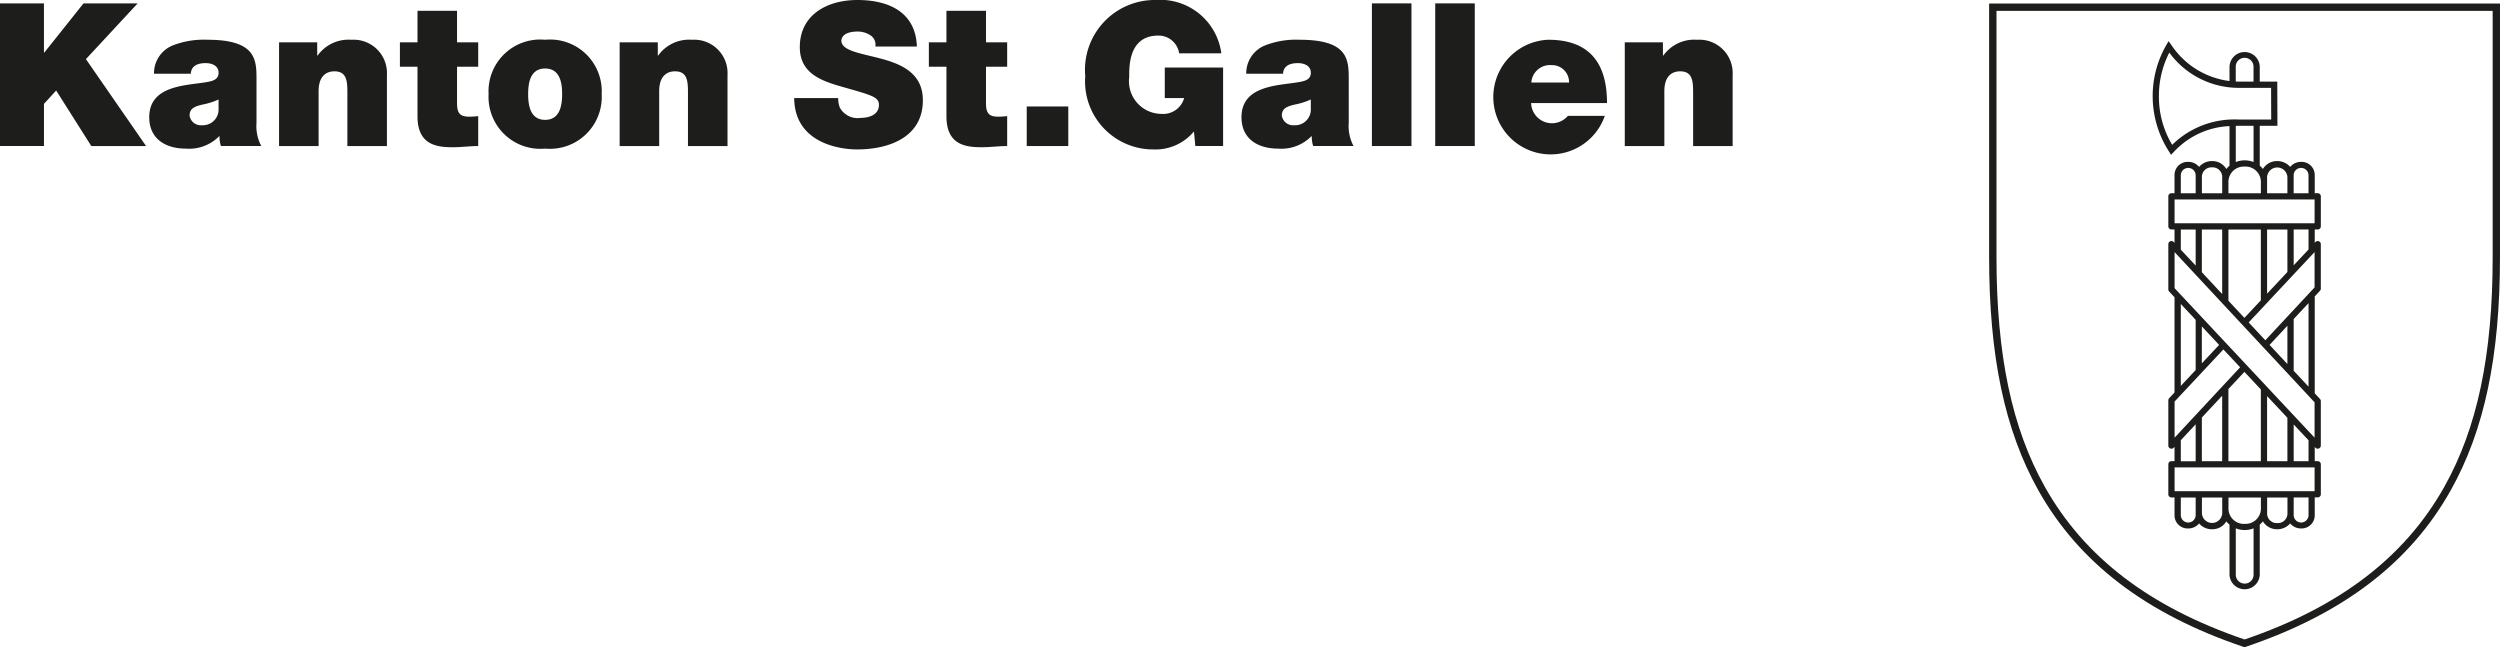
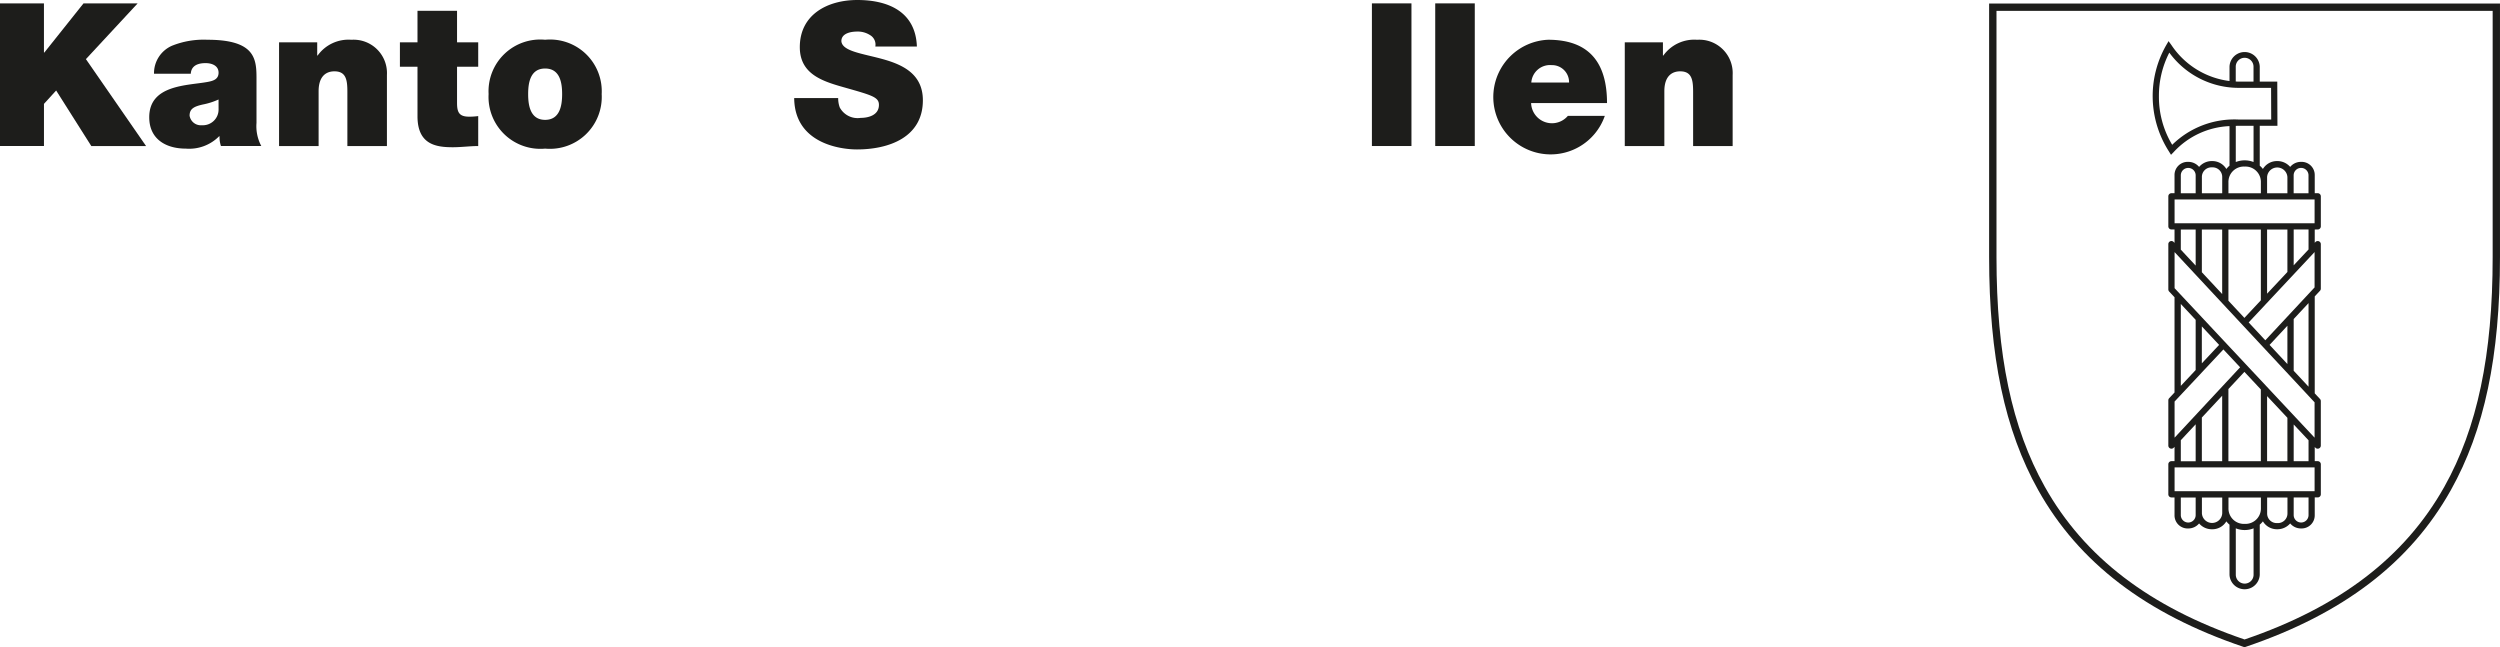
<svg xmlns="http://www.w3.org/2000/svg" viewBox="0 0 137.668 35.641">
  <defs>
    <style>.cls-1{fill:none;}.cls-2{clip-path:url(#clip-path);}.cls-3{fill:#1d1d1b;}</style>
    <clipPath id="clip-path" transform="translate(-0.3 -13.909)">
      <rect class="cls-1" x="95.736" y="0.006" width="56.263" height="63.577" />
    </clipPath>
  </defs>
  <g id="Wappen_Schwarz">
    <g class="cls-2">
      <path class="cls-3" d="M127.93,26.546a.172.172,0,0,0,.172-.172V24.72a.172.172,0,0,0-.172-.172h-.164v-.986a.722.722,0,0,0-.752-.739.761.761,0,0,0-.6.278.923.923,0,0,0-.712-.322.9.9,0,0,0-.79.435,1.157,1.157,0,0,0-.174-.182v-2.197h.974l-.009-2.434h-.965v-.822a.833.833,0,0,0-1.665,0v.792a4.517,4.517,0,0,1-3.201-1.984l-.156-.213-.132.229a5.64,5.64,0,0,0,.152,5.844l.116.187.153-.158a4.427,4.427,0,0,1,3.068-1.422v2.179a1.077,1.077,0,0,0-.174.182.899.899,0,0,0-.79-.436.916.916,0,0,0-.711.322.765.765,0,0,0-.601-.278.722.722,0,0,0-.752.739v.986h-.169a.171.171,0,0,0-.172.172v1.654a.172.172,0,0,0,.172.172h.169v.738l-.044-.047a.171.171,0,0,0-.297.117v2.491a.173.173,0,0,0,.046.118l.295.314v5.245l-.295.315a.17.17,0,0,0-.046.117V38.445a.171.171,0,0,0,.108.16.176.176,0,0,0,.064.012.169.169,0,0,0,.125-.055l.044-.047v.789h-.169a.171.171,0,0,0-.172.172v1.654a.172.172,0,0,0,.172.172h.169v.969a.722.722,0,0,0,.752.739.767.767,0,0,0,.601-.277.919.919,0,0,0,.711.321.898.898,0,0,0,.79-.435,1.159,1.159,0,0,0,.174.182v2.753a.833.833,0,0,0,1.665,0V42.8a1.117,1.117,0,0,0,.174-.182.898.898,0,0,0,.79.435.922.922,0,0,0,.712-.321.764.764,0,0,0,.6.277.722.722,0,0,0,.752-.739v-.969h.164a.172.172,0,0,0,.172-.172V39.476a.172.172,0,0,0-.172-.172h-.164v-.782l.038.041a.172.172,0,0,0,.125.054.176.176,0,0,0,.064-.012.171.171,0,0,0,.108-.16V35.996a.17.17,0,0,0-.046-.117l-.289-.31V30.231l.289-.31a.17.17,0,0,0,.046-.117V27.355a.171.171,0,0,0-.297-.117l-.038.04v-.731Zm-.173,1.243v1.947l-2.713,2.912-.916-.983Zm0,8.274v1.947l-7.709-8.232V27.791Zm.001,4.896h-7.71v-1.311h7.71Zm-7.71-2.949V36.021l2.688-2.87.921.984Zm2.452-5.109-.951,1.015V31.884Zm.512,6.404V35.332l.88-.945.906.967v3.951Zm-.343-3.604v3.604h-1.119V36.901Zm2.473,3.604V35.721l1.119,1.195v2.389Zm-2.473-12.758v3.554l-1.119-1.201v-2.353Zm1.224,4.868-.88-.945v-3.923h1.786V30.446Zm1.386,1.487.982-1.055v2.109Zm-.137-2.821v-3.533h1.119v2.338Zm-5.094-5.187h7.71v1.311h-7.71Zm6.557-1.33a.409.409,0,0,1,.818,0v.986h-.818v-.986Zm-1.463.104a.56.56,0,0,1,1.119,0v.882H125.142v-.882Zm-1.726-6.087a.489.489,0,0,1,.979,0v.822h-.792c-.063,0-.125-.003-.187-.005Zm-3.5,4.301a5.104,5.104,0,0,1-.73-2.686,5.179,5.179,0,0,1,.572-2.389,4.735,4.735,0,0,0,3.846,1.94h1.758l.007,1.746h-1.764a4.884,4.884,0,0,0-3.687,1.389m3.5-1.042c.062-.002.123-.003.187-.003h.792v1.995a1.33,1.33,0,0,0-.979,0Zm.489,2.242a.846.846,0,0,1,.893.87v.598h-1.786v-.598a.846.846,0,0,1,.893-.87m-1.796.043a.528.528,0,0,1,.56.544v.882h-1.119v-.882a.527.527,0,0,1,.56-.544m-1.721.44a.409.409,0,0,1,.818,0v.986h-.818Zm0,2.984h.818v1.985l-.818-.878Zm0,4.099.818.873v2.765l-.818.872Zm0,7.503.818-.877v2.034h-.818Zm.818,4.123a.409.409,0,0,1-.818,0v-.969h.818v.969Zm1.463-.104a.56.56,0,0,1-1.119,0v-.864h1.119v.864Zm1.726,3.387a.489.489,0,0,1-.979,0V43.003a1.317,1.317,0,0,0,.979,0Zm-.489-2.8a.847.847,0,0,1-.893-.87v-.582h1.786v.582a.847.847,0,0,1-.893.87m1.796-.044a.526.526,0,0,1-.56-.544v-.864h1.119v.864a.527.527,0,0,1-.56.544m1.721-.44a.409.409,0,0,1-.818,0v-.969h.818Zm0-2.966h-.818V37.283l.818.872Zm0-4.104-.818-.877V31.477l.818-.877Zm0-7.556-.818.873V26.546h.818Z" transform="translate(-0.3 -13.909)" />
      <path class="cls-3" d="M123.901,49.55l-.065-.022c-5.365-1.815-9.059-4.637-11.294-8.625-1.847-3.297-2.707-7.376-2.707-12.835V14.104h28.132V28.068c0,5.459-.86,9.537-2.708,12.835-2.234,3.988-5.928,6.81-11.293,8.625ZM110.241,14.509V28.068c0,5.387.844,9.403,2.656,12.637,2.174,3.881,5.774,6.635,11.005,8.418,5.231-1.782,8.831-4.536,11.006-8.418,1.811-3.234,2.656-7.251,2.656-12.637V14.509Z" transform="translate(-0.3 -13.909)" />
    </g>
  </g>
  <g id="Wortmarke">
    <path class="cls-3" d="M.3,14.095H2.72v2.707h.022l2.157-2.707H7.88L5.031,17.165l3.312,4.786H5.328l-1.936-3.059-.671.737v2.321H.3Z" transform="translate(-0.3 -13.909)" />
    <path class="cls-3" d="M14.425,20.674a2.31,2.31,0,0,0,.264,1.276H12.467a1.527,1.527,0,0,1-.077-.539h-.022a2.317,2.317,0,0,1-1.837.682c-1.1,0-2.013-.527-2.013-1.727,0-1.805,2.112-1.738,3.224-1.947.297-.056.594-.144.594-.506,0-.386-.363-.528-.715-.528-.671,0-.803.341-.814.583H8.781a1.65,1.65,0,0,1,.99-1.54,4.672,4.672,0,0,1,1.947-.33c2.729,0,2.707,1.133,2.707,2.233ZM12.335,19.387a3.761,3.761,0,0,1-.858.275c-.484.109-.737.23-.737.616a.627.627,0,0,0,.682.527.865.865,0,0,0,.914-.891Z" transform="translate(-0.3 -13.909)" />
    <path class="cls-3" d="M15.667,16.241H17.768v.727h.022a2.093,2.093,0,0,1,1.859-.869,1.838,1.838,0,0,1,1.958,1.936v3.917H19.429V18.959c0-.66-.077-1.122-.715-1.122-.374,0-.869.187-.869,1.1v3.015H15.667Z" transform="translate(-0.3 -13.909)" />
    <path class="cls-3" d="M25.468,16.241h1.166V17.584h-1.166v1.991c0,.527.121.759.671.759a3.665,3.665,0,0,0,.495-.033v1.65c-.44,0-.935.066-1.397.066-.924,0-1.947-.144-1.947-1.706V17.584h-.968V16.241H23.29V14.502H25.468Z" transform="translate(-0.3 -13.909)" />
    <path class="cls-3" d="M30.319,22.093a2.856,2.856,0,0,1-3.113-3.003,2.848,2.848,0,0,1,3.113-2.992,2.848,2.848,0,0,1,3.114,2.992A2.856,2.856,0,0,1,30.319,22.093Zm0-4.411c-.825,0-.935.803-.935,1.408s.11,1.419.935,1.419.936-.813.936-1.419S31.144,17.682,30.319,17.682Z" transform="translate(-0.3 -13.909)" />
-     <path class="cls-3" d="M34.422,16.241h2.101v.727h.022a2.093,2.093,0,0,1,1.859-.869,1.838,1.838,0,0,1,1.958,1.936v3.917H38.184V18.959c0-.66-.077-1.122-.715-1.122-.374,0-.869.187-.869,1.1v3.015H34.422Z" transform="translate(-0.3 -13.909)" />
    <path class="cls-3" d="M46.456,19.31a1.463,1.463,0,0,0,.088.518,1.117,1.117,0,0,0,1.155.572c.396,0,1.001-.133,1.001-.716,0-.407-.341-.517-1.694-.901-1.243-.353-2.663-.693-2.663-2.277,0-1.815,1.551-2.597,3.168-2.597,1.706,0,3.212.649,3.279,2.563H48.502a.601.601,0,0,0-.286-.627,1.25,1.25,0,0,0-.715-.198c-.33,0-.869.088-.869.528.044.561,1.166.682,2.277.989,1.111.309,2.211.825,2.211,2.267,0,2.047-1.881,2.707-3.631,2.707-.891,0-3.433-.319-3.455-2.828Z" transform="translate(-0.3 -13.909)" />
-     <path class="cls-3" d="M54.596,16.241h1.166V17.584h-1.166v1.991c0,.527.121.759.671.759a3.66,3.66,0,0,0,.495-.033v1.65c-.44,0-.935.066-1.397.066-.924,0-1.947-.144-1.947-1.706V17.584h-.968V16.241h.968V14.502h2.178Z" transform="translate(-0.3 -13.909)" />
-     <path class="cls-3" d="M56.839,19.772h2.289v2.179H56.839Z" transform="translate(-0.3 -13.909)" />
-     <path class="cls-3" d="M66.047,21.148a2.753,2.753,0,0,1-2.233.99A3.748,3.748,0,0,1,60.062,18.1a3.845,3.845,0,0,1,3.873-4.191,3.39,3.39,0,0,1,3.62,2.938H65.233a1.149,1.149,0,0,0-1.144-.979c-1.662,0-1.606,1.749-1.606,2.288a1.798,1.798,0,0,0,1.771,2.024,1.2,1.2,0,0,0,1.254-.869H64.441V17.627h3.212v4.323H66.124Z" transform="translate(-0.3 -13.909)" />
-     <path class="cls-3" d="M74.572,20.674a2.311,2.311,0,0,0,.264,1.276H72.614a1.527,1.527,0,0,1-.077-.539h-.022a2.317,2.317,0,0,1-1.837.682c-1.1,0-2.013-.527-2.013-1.727,0-1.805,2.112-1.738,3.224-1.947.297-.056.594-.144.594-.506,0-.386-.363-.528-.715-.528-.671,0-.803.341-.814.583H68.928a1.65,1.65,0,0,1,.99-1.54,4.672,4.672,0,0,1,1.947-.33c2.729,0,2.706,1.133,2.706,2.233Zm-2.09-1.287a3.761,3.761,0,0,1-.858.275c-.484.109-.737.23-.737.616a.627.627,0,0,0,.682.527.865.865,0,0,0,.914-.891Z" transform="translate(-0.3 -13.909)" />
    <path class="cls-3" d="M75.847,14.095h2.178v7.855H75.847Z" transform="translate(-0.3 -13.909)" />
    <path class="cls-3" d="M79.334,14.095h2.178v7.855H79.334Z" transform="translate(-0.3 -13.909)" />
    <path class="cls-3" d="M84.614,19.585a1.148,1.148,0,0,0,2.024.704h2.035a3.158,3.158,0,1,1-3.124-4.191c2.266,0,3.245,1.265,3.245,3.487ZM86.704,18.453a.938.938,0,0,0-.957-.958,1.034,1.034,0,0,0-1.122.958Z" transform="translate(-0.3 -13.909)" />
    <path class="cls-3" d="M89.772,16.241h2.101v.727h.022a2.093,2.093,0,0,1,1.859-.869,1.838,1.838,0,0,1,1.958,1.936v3.917H93.535V18.959c0-.66-.077-1.122-.715-1.122-.374,0-.869.187-.869,1.1v3.015H89.772Z" transform="translate(-0.3 -13.909)" />
  </g>
</svg>